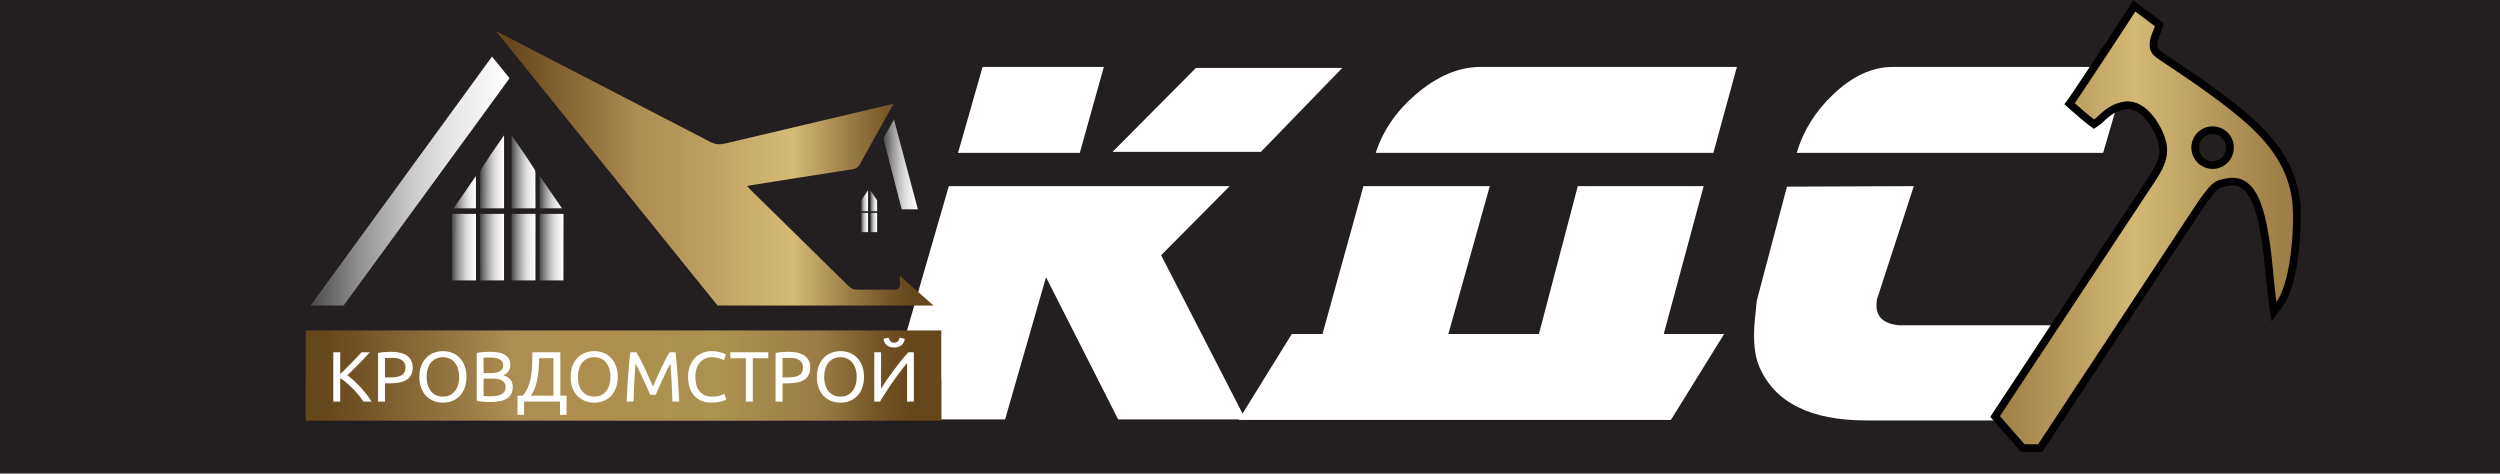
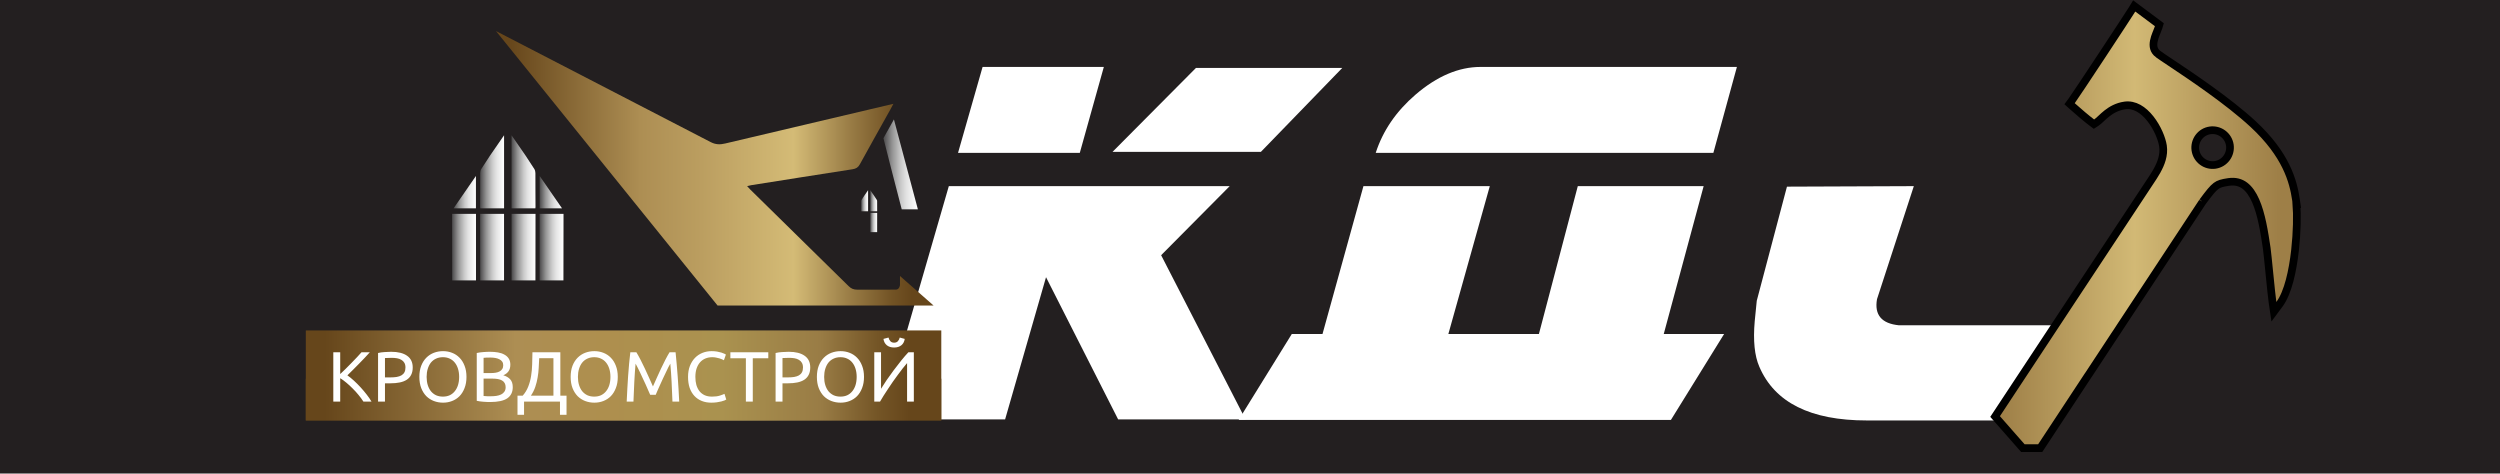
<svg xmlns="http://www.w3.org/2000/svg" width="6499" height="1231" viewBox="0 0 6499 1231" fill="none">
  <path d="M6499 0H0V1231H6499V0Z" fill="#231F20" />
  <path d="M4515.25 174L4454.07 397.433H3576.3C3594.92 339.801 3629.5 289.263 3680.03 245.818C3735.89 197.939 3792.19 174 3848.94 174H4515.25Z" fill="white" />
  <path d="M3437.98 868.237L3544.38 483.88H3872.88L3765.15 868.237H4000.55L4101.63 483.88H4428.8L4325.07 868.237H4482L4343.69 1091.67H3219.87L3358.18 868.237H3437.98Z" fill="white" />
-   <path d="M5532.44 174L5467.27 397.433H4670.63C4687.47 340.688 4718.51 290.593 4763.72 247.148C4814.26 198.383 4866.57 174 4920.66 174H5532.44Z" fill="white" />
  <path d="M5343.59 845.628L5274.43 1093H4852.83C4706.54 1093 4613.44 1046.45 4573.54 953.355C4561.13 924.982 4557.14 885.527 4561.57 834.988C4562.46 825.235 4564.23 807.503 4566.89 781.79L4645.36 485.21L4975.19 483.88L4879.43 777.8C4872.34 818.586 4891.4 841.195 4936.62 845.628H5343.59Z" fill="white" />
  <path d="M3489.3 176.66L3277.83 394.772H2892.14L3108.93 176.66H3489.3ZM2869.53 174L2807.03 397.432H2490.49L2554.33 174H2869.53ZM3237.93 1090.34H2906.77L2719.25 720.61L2612.85 1090.34H2291L2466.55 483.879H3196.7L3018.49 663.422L3237.93 1090.34Z" fill="white" />
-   <path d="M2296.54 359.29C2301 351.33 2305.43 343.42 2309.81 335.58C2314.48 327.21 2319.17 318.84 2323.84 310.47L2296.54 359.29Z" fill="black" />
  <path d="M2426.99 794.29H1865.42L1289.32 80.7L1847.23 369.27C1860.37 376.11 1871.74 376.24 1885.32 372.99L2322.53 269.86C2319.1 276.23 2316.66 280.92 2314.1 285.53C2287.77 332.74 2261.21 379.82 2235.23 427.21C2230.77 435.35 2225.19 438.62 2216.19 440C2128.39 453.52 2040.7 467.51 1952.96 481.38C1949.94 481.88 1946.99 482.72 1942.21 483.84C1945.45 487.37 1947.73 490.12 1950.27 492.6C2035.53 576.28 2120.89 659.89 2206 743.76C2212.63 750.31 2219.27 753.1 2228.63 753L2328.56 752.92C2337.3 753.09 2339.6 743.27 2339.6 740.52V717.48C2369.49 743.75 2397.62 768.49 2426.99 794.3V794.29Z" fill="url(#paint0_linear_364_1979)" />
  <path d="M795 1092.78V984.52H2446.91V1092.78H795Z" fill="url(#paint1_linear_364_1979)" />
  <path d="M2447 859V1093H795V859H2447Z" fill="url(#paint2_linear_364_1979)" />
-   <path d="M1324.48 203.22C1324.07 204.09 1323.61 204.89 1323.14 205.54C1286.19 256.57 1248.94 307.37 1211.76 358.24C1105.71 503.29 999.619 648.32 893.739 793.49C893.529 793.76 893.329 794.05 893.139 794.3H807.309C965.229 577.62 1121.77 362.87 1279.1 147.02L1324.49 203.24L1324.48 203.22Z" fill="url(#paint3_linear_364_1979)" />
  <path d="M2386.15 544.22H2344.13C2331.28 496.41 2302.01 380.59 2296.53 359.28L2323.83 310.46C2344.83 389.21 2365.29 466.11 2386.14 544.22H2386.15Z" fill="url(#paint4_linear_364_1979)" />
-   <path d="M2256.65 553.45V603.41H2238.73C2238.73 603.24 2238.75 570.07 2238.66 553.67C2238.66 553.6 2238.66 553.53 2238.66 553.45H2256.64H2256.65Z" fill="url(#paint5_linear_364_1979)" />
  <path d="M2256.67 494.43V549.24C2256.67 549.24 2256.66 549.28 2256.65 549.29H2238.76C2238.69 548.97 2238.66 548.6 2238.66 548.15C2238.77 539.71 2238.68 531.27 2238.74 522.82C2238.74 521.79 2239 520.61 2239.55 519.76C2241.78 516.32 2244.02 512.9 2246.27 509.47L2256.67 494.43Z" fill="url(#paint6_linear_364_1979)" />
  <path d="M2262.29 553.45V603.41H2280.21C2280.21 603.24 2280.19 570.07 2280.28 553.67C2280.28 553.6 2280.28 553.53 2280.28 553.45H2262.3H2262.29Z" fill="url(#paint7_linear_364_1979)" />
  <path d="M2262.26 494.43V549.24C2262.26 549.24 2262.27 549.28 2262.28 549.29H2280.17C2280.24 548.97 2280.27 548.6 2280.27 548.15C2280.16 539.71 2280.25 531.27 2280.19 522.82C2280.19 521.79 2279.93 520.61 2279.38 519.76C2277.15 516.32 2274.91 512.9 2272.66 509.47L2262.26 494.43Z" fill="url(#paint8_linear_364_1979)" />
  <path d="M1310.3 556V728.99H1248.23C1248.21 728.39 1248.31 613.54 1248 556.74C1248 556.49 1248 556.24 1248.02 556H1310.29H1310.3Z" fill="url(#paint9_linear_364_1979)" />
  <path d="M1237.38 556V728.99H1175.5C1175.46 728.7 1175.44 728.41 1175.44 728.14C1175.13 677.21 1175.21 626.29 1175.21 575.36V555.99H1237.38V556Z" fill="url(#paint10_linear_364_1979)" />
  <path d="M1310.38 351.62V541.39C1310.36 541.45 1310.34 541.51 1310.32 541.58H1248.36C1248.11 540.48 1248.01 539.18 1248.03 537.63C1248.4 508.41 1248.09 479.18 1248.3 449.94C1248.32 446.38 1249.21 442.27 1251.11 439.34C1258.82 427.44 1266.59 415.57 1274.38 403.71L1310.38 351.63V351.62Z" fill="url(#paint11_linear_364_1979)" />
  <path d="M1237.24 541.58V457.44L1179.08 541.58H1237.24Z" fill="url(#paint12_linear_364_1979)" />
  <path d="M1329.82 556V728.99H1391.89C1391.91 728.39 1391.81 613.54 1392.12 556.74C1392.12 556.49 1392.12 556.24 1392.1 556H1329.83H1329.82Z" fill="url(#paint13_linear_364_1979)" />
  <path d="M1402.74 556V728.99H1464.62C1464.66 728.7 1464.68 728.41 1464.68 728.14C1464.99 677.21 1464.91 626.29 1464.91 575.36V555.99H1402.74V556Z" fill="url(#paint14_linear_364_1979)" />
  <path d="M1329.74 351.62V541.39C1329.76 541.45 1329.78 541.51 1329.8 541.58H1391.76C1392.01 540.48 1392.11 539.18 1392.09 537.63C1391.72 508.41 1392.03 479.18 1391.82 449.94C1391.8 446.38 1390.91 442.27 1389.01 439.34C1381.3 427.44 1373.53 415.57 1365.74 403.71L1329.74 351.63V351.62Z" fill="url(#paint15_linear_364_1979)" />
  <path d="M1461.04 541.58L1402.88 457.44V541.58H1461.04Z" fill="url(#paint16_linear_364_1979)" />
  <path d="M961.373 915.795C957.55 919.988 953.233 924.675 948.423 929.855C943.613 934.912 938.556 940.153 933.253 945.58C928.073 950.883 922.893 956.125 917.713 961.305C912.533 966.485 907.661 971.295 903.098 975.735C908.401 979.435 914.013 983.998 919.933 989.425C925.853 994.852 931.65 1000.65 937.323 1006.81C942.996 1012.98 948.3 1019.27 953.233 1025.68C958.29 1032.1 962.483 1038.2 965.813 1044H944.723C941.023 1038.2 936.768 1032.41 931.958 1026.61C927.148 1020.69 922.03 1015.08 916.603 1009.77C911.3 1004.35 905.873 999.353 900.323 994.79C894.896 990.227 889.593 986.342 884.413 983.135V1044H866.468V915.795H884.413V972.405C888.73 968.335 893.478 963.772 898.658 958.715C903.838 953.535 908.956 948.355 914.013 943.175C919.07 937.995 923.818 933.062 928.258 928.375C932.821 923.565 936.645 919.372 939.728 915.795H961.373ZM1016.86 914.5C1034.86 914.5 1048.68 917.953 1058.3 924.86C1068.04 931.643 1072.91 941.818 1072.91 955.385C1072.91 962.785 1071.55 969.137 1068.84 974.44C1066.25 979.62 1062.43 983.875 1057.37 987.205C1052.44 990.412 1046.39 992.755 1039.24 994.235C1032.09 995.715 1024.01 996.455 1015.01 996.455H1000.76V1044H982.816V917.645C987.872 916.412 993.484 915.61 999.651 915.24C1005.94 914.747 1011.68 914.5 1016.86 914.5ZM1018.34 930.225C1010.69 930.225 1004.83 930.41 1000.76 930.78V981.1H1014.27C1020.43 981.1 1025.98 980.73 1030.92 979.99C1035.85 979.127 1039.98 977.77 1043.31 975.92C1046.76 973.947 1049.42 971.295 1051.27 967.965C1053.12 964.635 1054.04 960.38 1054.04 955.2C1054.04 950.267 1053.05 946.197 1051.08 942.99C1049.23 939.783 1046.64 937.255 1043.31 935.405C1040.1 933.432 1036.34 932.075 1032.03 931.335C1027.71 930.595 1023.15 930.225 1018.34 930.225ZM1090.19 979.805C1090.19 968.828 1091.79 959.147 1095 950.76C1098.33 942.373 1102.77 935.405 1108.32 929.855C1113.99 924.182 1120.53 919.927 1127.93 917.09C1135.45 914.253 1143.41 912.835 1151.79 912.835C1160.06 912.835 1167.83 914.253 1175.1 917.09C1182.5 919.927 1188.98 924.182 1194.53 929.855C1200.08 935.405 1204.46 942.373 1207.66 950.76C1210.99 959.147 1212.66 968.828 1212.66 979.805C1212.66 990.782 1210.99 1000.46 1207.66 1008.85C1204.46 1017.24 1200.08 1024.27 1194.53 1029.94C1188.98 1035.49 1182.5 1039.68 1175.1 1042.52C1167.83 1045.36 1160.06 1046.78 1151.79 1046.78C1143.41 1046.78 1135.45 1045.36 1127.93 1042.52C1120.53 1039.68 1113.99 1035.49 1108.32 1029.94C1102.77 1024.27 1098.33 1017.24 1095 1008.85C1091.79 1000.46 1090.19 990.782 1090.19 979.805ZM1109.06 979.805C1109.06 987.575 1110.05 994.667 1112.02 1001.08C1113.99 1007.37 1116.77 1012.73 1120.34 1017.17C1124.04 1021.61 1128.48 1025.07 1133.66 1027.53C1138.97 1029.88 1144.89 1031.05 1151.42 1031.05C1157.96 1031.05 1163.82 1029.88 1169 1027.53C1174.18 1025.07 1178.56 1021.61 1182.13 1017.17C1185.83 1012.73 1188.67 1007.37 1190.64 1001.08C1192.62 994.667 1193.6 987.575 1193.6 979.805C1193.6 972.035 1192.62 965.005 1190.64 958.715C1188.67 952.302 1185.83 946.875 1182.13 942.435C1178.56 937.995 1174.18 934.603 1169 932.26C1163.82 929.793 1157.96 928.56 1151.42 928.56C1144.89 928.56 1138.97 929.793 1133.66 932.26C1128.48 934.603 1124.04 937.995 1120.34 942.435C1116.77 946.875 1113.99 952.302 1112.02 958.715C1110.05 965.005 1109.06 972.035 1109.06 979.805ZM1273.95 1045.11C1271.36 1045.11 1268.53 1045.05 1265.44 1044.93C1262.48 1044.8 1259.46 1044.62 1256.38 1044.37C1253.42 1044.12 1250.46 1043.81 1247.5 1043.44C1244.54 1043.07 1241.83 1042.58 1239.36 1041.96V917.645C1241.83 917.028 1244.54 916.535 1247.5 916.165C1250.46 915.795 1253.42 915.487 1256.38 915.24C1259.46 914.993 1262.48 914.808 1265.44 914.685C1268.4 914.562 1271.18 914.5 1273.77 914.5C1281.17 914.5 1288.08 915.055 1294.49 916.165C1301.03 917.275 1306.64 919.187 1311.32 921.9C1316.13 924.49 1319.9 927.943 1322.61 932.26C1325.32 936.577 1326.68 941.88 1326.68 948.17C1326.68 955.2 1325.01 960.997 1321.68 965.56C1318.35 970 1313.91 973.33 1308.36 975.55C1315.89 977.77 1321.87 981.285 1326.31 986.095C1330.75 990.905 1332.97 997.688 1332.97 1006.44C1332.97 1019.27 1328.22 1028.95 1318.72 1035.49C1309.35 1041.9 1294.43 1045.11 1273.95 1045.11ZM1257.12 984.245V1029.38C1258.48 1029.51 1260.08 1029.63 1261.93 1029.75C1263.53 1029.88 1265.38 1030 1267.48 1030.12C1269.7 1030.12 1272.23 1030.12 1275.06 1030.12C1280.37 1030.12 1285.36 1029.82 1290.05 1029.2C1294.86 1028.46 1299.05 1027.23 1302.63 1025.5C1306.21 1023.77 1309.04 1021.37 1311.14 1018.28C1313.36 1015.2 1314.47 1011.32 1314.47 1006.63C1314.47 1002.44 1313.67 998.922 1312.06 996.085C1310.46 993.125 1308.12 990.782 1305.03 989.055C1302.07 987.328 1298.5 986.095 1294.3 985.355C1290.11 984.615 1285.42 984.245 1280.24 984.245H1257.12ZM1257.12 969.815H1275.99C1280.43 969.815 1284.62 969.507 1288.57 968.89C1292.52 968.273 1295.91 967.163 1298.74 965.56C1301.7 963.957 1303.99 961.86 1305.59 959.27C1307.32 956.68 1308.18 953.412 1308.18 949.465C1308.18 945.765 1307.32 942.682 1305.59 940.215C1303.86 937.625 1301.46 935.59 1298.37 934.11C1295.41 932.507 1291.9 931.335 1287.83 930.595C1283.76 929.855 1279.44 929.485 1274.88 929.485C1270.32 929.485 1266.74 929.547 1264.15 929.67C1261.56 929.793 1259.22 929.978 1257.12 930.225V969.815ZM1362.31 1044V1078.23H1345.29V1028.64H1358.79C1365.08 1021.49 1369.89 1013.6 1373.22 1004.96C1376.67 996.208 1379.14 987.02 1380.62 977.4C1382.22 967.657 1383.15 957.605 1383.4 947.245C1383.77 936.885 1384.01 926.402 1384.14 915.795H1456.66V1028.64H1472.75V1078.23H1455.73V1044H1362.31ZM1401.71 931.15C1401.34 939.29 1400.91 947.615 1400.42 956.125C1400.05 964.512 1399.12 972.898 1397.64 981.285C1396.28 989.548 1394.25 997.688 1391.54 1005.7C1388.82 1013.72 1385 1021.37 1380.07 1028.64H1438.71V931.15H1401.71ZM1483.5 979.805C1483.5 968.828 1485.1 959.147 1488.31 950.76C1491.64 942.373 1496.08 935.405 1501.63 929.855C1507.3 924.182 1513.84 919.927 1521.24 917.09C1528.76 914.253 1536.71 912.835 1545.1 912.835C1553.36 912.835 1561.13 914.253 1568.41 917.09C1575.81 919.927 1582.29 924.182 1587.84 929.855C1593.39 935.405 1597.76 942.373 1600.97 950.76C1604.3 959.147 1605.97 968.828 1605.97 979.805C1605.97 990.782 1604.3 1000.46 1600.97 1008.85C1597.76 1017.24 1593.39 1024.27 1587.84 1029.94C1582.29 1035.49 1575.81 1039.68 1568.41 1042.52C1561.13 1045.36 1553.36 1046.78 1545.1 1046.78C1536.71 1046.78 1528.76 1045.36 1521.24 1042.52C1513.84 1039.68 1507.3 1035.49 1501.63 1029.94C1496.08 1024.27 1491.64 1017.24 1488.31 1008.85C1485.1 1000.46 1483.5 990.782 1483.5 979.805ZM1502.37 979.805C1502.37 987.575 1503.35 994.667 1505.33 1001.08C1507.3 1007.37 1510.07 1012.73 1513.65 1017.17C1517.35 1021.61 1521.79 1025.07 1526.97 1027.53C1532.27 1029.88 1538.19 1031.05 1544.73 1031.05C1551.27 1031.05 1557.13 1029.88 1562.31 1027.53C1567.49 1025.07 1571.86 1021.61 1575.44 1017.17C1579.14 1012.73 1581.98 1007.37 1583.95 1001.08C1585.92 994.667 1586.91 987.575 1586.91 979.805C1586.91 972.035 1585.92 965.005 1583.95 958.715C1581.98 952.302 1579.14 946.875 1575.44 942.435C1571.86 937.995 1567.49 934.603 1562.31 932.26C1557.13 929.793 1551.27 928.56 1544.73 928.56C1538.19 928.56 1532.27 929.793 1526.97 932.26C1521.79 934.603 1517.35 937.995 1513.65 942.435C1510.07 946.875 1507.3 952.302 1505.33 958.715C1503.35 965.005 1502.37 972.035 1502.37 979.805ZM1690.2 1026.24C1688.97 1023.28 1687.3 1019.52 1685.2 1014.95C1683.23 1010.39 1681.07 1005.46 1678.73 1000.15C1676.39 994.852 1673.86 989.425 1671.14 983.875C1668.55 978.202 1666.09 972.898 1663.74 967.965C1661.4 962.908 1659.18 958.407 1657.08 954.46C1655.11 950.513 1653.51 947.492 1652.27 945.395C1650.92 959.948 1649.81 975.735 1648.94 992.755C1648.08 1009.65 1647.34 1026.73 1646.72 1044H1629.15C1629.64 1032.9 1630.2 1021.74 1630.81 1010.51C1631.43 999.168 1632.11 988.068 1632.85 977.215C1633.71 966.238 1634.58 955.57 1635.44 945.21C1636.43 934.85 1637.47 925.045 1638.58 915.795H1654.31C1657.64 921.222 1661.22 927.635 1665.04 935.035C1668.86 942.435 1672.69 950.205 1676.51 958.345C1680.33 966.362 1684.03 974.44 1687.61 982.58C1691.19 990.597 1694.45 997.935 1697.41 1004.59C1700.37 997.935 1703.64 990.597 1707.22 982.58C1710.8 974.44 1714.5 966.362 1718.32 958.345C1722.14 950.205 1725.97 942.435 1729.79 935.035C1733.61 927.635 1737.19 921.222 1740.52 915.795H1756.24C1760.44 957.112 1763.58 999.847 1765.68 1044H1748.1C1747.49 1026.73 1746.75 1009.65 1745.88 992.755C1745.02 975.735 1743.91 959.948 1742.55 945.395C1741.32 947.492 1739.66 950.513 1737.56 954.46C1735.59 958.407 1733.43 962.908 1731.08 967.965C1728.74 972.898 1726.21 978.202 1723.5 983.875C1720.91 989.425 1718.44 994.852 1716.1 1000.15C1713.76 1005.46 1711.54 1010.39 1709.44 1014.95C1707.47 1019.52 1705.86 1023.28 1704.63 1026.24H1690.2ZM1848.95 1046.78C1839.94 1046.78 1831.74 1045.3 1824.34 1042.33C1816.94 1039.37 1810.59 1035.06 1805.29 1029.38C1799.98 1023.71 1795.85 1016.74 1792.89 1008.48C1790.06 1000.09 1788.64 990.535 1788.64 979.805C1788.64 969.075 1790.24 959.578 1793.45 951.315C1796.78 942.928 1801.22 935.898 1806.77 930.225C1812.32 924.552 1818.79 920.235 1826.19 917.275C1833.59 914.315 1841.49 912.835 1849.87 912.835C1855.18 912.835 1859.92 913.205 1864.12 913.945C1868.43 914.685 1872.13 915.548 1875.22 916.535C1878.42 917.522 1881.01 918.508 1882.99 919.495C1884.96 920.482 1886.32 921.222 1887.06 921.715L1881.88 936.515C1880.77 935.775 1879.16 934.973 1877.07 934.11C1874.97 933.247 1872.57 932.383 1869.85 931.52C1867.26 930.657 1864.36 929.978 1861.16 929.485C1858.07 928.868 1854.93 928.56 1851.72 928.56C1844.94 928.56 1838.83 929.732 1833.41 932.075C1827.98 934.418 1823.36 937.81 1819.53 942.25C1815.71 946.69 1812.75 952.117 1810.65 958.53C1808.68 964.82 1807.69 971.912 1807.69 979.805C1807.69 987.452 1808.56 994.42 1810.28 1000.71C1812.13 1007 1814.85 1012.43 1818.42 1016.99C1822 1021.43 1826.44 1024.88 1831.74 1027.35C1837.17 1029.82 1843.46 1031.05 1850.61 1031.05C1858.88 1031.05 1865.72 1030.19 1871.15 1028.46C1876.57 1026.73 1880.64 1025.19 1883.36 1023.83L1887.98 1038.63C1887.12 1039.25 1885.58 1040.05 1883.36 1041.04C1881.14 1041.9 1878.36 1042.77 1875.03 1043.63C1871.7 1044.49 1867.82 1045.23 1863.38 1045.85C1858.94 1046.47 1854.13 1046.78 1848.95 1046.78ZM1997.26 915.795V931.335H1956.93V1044H1938.99V931.335H1898.66V915.795H1997.26ZM2050.25 914.5C2068.26 914.5 2082.07 917.953 2091.69 924.86C2101.44 931.643 2106.31 941.818 2106.31 955.385C2106.31 962.785 2104.95 969.137 2102.24 974.44C2099.65 979.62 2095.83 983.875 2090.77 987.205C2085.84 990.412 2079.79 992.755 2072.64 994.235C2065.49 995.715 2057.41 996.455 2048.4 996.455H2034.16V1044H2016.21V917.645C2021.27 916.412 2026.88 915.61 2033.05 915.24C2039.34 914.747 2045.07 914.5 2050.25 914.5ZM2051.73 930.225C2044.09 930.225 2038.23 930.41 2034.16 930.78V981.1H2047.66C2053.83 981.1 2059.38 980.73 2064.31 979.99C2069.25 979.127 2073.38 977.77 2076.71 975.92C2080.16 973.947 2082.81 971.295 2084.66 967.965C2086.51 964.635 2087.44 960.38 2087.44 955.2C2087.44 950.267 2086.45 946.197 2084.48 942.99C2082.63 939.783 2080.04 937.255 2076.71 935.405C2073.5 933.432 2069.74 932.075 2065.42 931.335C2061.11 930.595 2056.54 930.225 2051.73 930.225ZM2123.59 979.805C2123.59 968.828 2125.19 959.147 2128.4 950.76C2131.73 942.373 2136.17 935.405 2141.72 929.855C2147.39 924.182 2153.93 919.927 2161.33 917.09C2168.85 914.253 2176.81 912.835 2185.19 912.835C2193.46 912.835 2201.23 914.253 2208.5 917.09C2215.9 919.927 2222.38 924.182 2227.93 929.855C2233.48 935.405 2237.86 942.373 2241.06 950.76C2244.39 959.147 2246.06 968.828 2246.06 979.805C2246.06 990.782 2244.39 1000.46 2241.06 1008.85C2237.86 1017.24 2233.48 1024.27 2227.93 1029.94C2222.38 1035.49 2215.9 1039.68 2208.5 1042.52C2201.23 1045.36 2193.46 1046.78 2185.19 1046.78C2176.81 1046.78 2168.85 1045.36 2161.33 1042.52C2153.93 1039.68 2147.39 1035.49 2141.72 1029.94C2136.17 1024.27 2131.73 1017.24 2128.4 1008.85C2125.19 1000.46 2123.59 990.782 2123.59 979.805ZM2142.46 979.805C2142.46 987.575 2143.44 994.667 2145.42 1001.08C2147.39 1007.37 2150.17 1012.73 2153.74 1017.17C2157.44 1021.61 2161.88 1025.07 2167.06 1027.53C2172.37 1029.88 2178.29 1031.05 2184.82 1031.05C2191.36 1031.05 2197.22 1029.88 2202.4 1027.53C2207.58 1025.07 2211.96 1021.61 2215.53 1017.17C2219.23 1012.73 2222.07 1007.37 2224.04 1001.08C2226.02 994.667 2227 987.575 2227 979.805C2227 972.035 2226.02 965.005 2224.04 958.715C2222.07 952.302 2219.23 946.875 2215.53 942.435C2211.96 937.995 2207.58 934.603 2202.4 932.26C2197.22 929.793 2191.36 928.56 2184.82 928.56C2178.29 928.56 2172.37 929.793 2167.06 932.26C2161.88 934.603 2157.44 937.995 2153.74 942.435C2150.17 946.875 2147.39 952.302 2145.42 958.715C2143.44 965.005 2142.46 972.035 2142.46 979.805ZM2272.76 1044V915.795H2290.33V1010.7C2294.28 1004.16 2299.09 996.702 2304.76 988.315C2310.56 979.928 2316.66 971.418 2323.08 962.785C2329.61 954.028 2336.15 945.58 2342.69 937.44C2349.35 929.177 2355.58 921.962 2361.37 915.795H2375.62V1044H2358.04V943.915C2354.59 947.862 2350.83 952.425 2346.76 957.605C2342.69 962.785 2338.49 968.335 2334.18 974.255C2329.86 980.052 2325.48 986.095 2321.04 992.385C2316.73 998.675 2312.53 1004.9 2308.46 1011.07C2304.39 1017.11 2300.57 1022.97 2296.99 1028.64C2293.54 1034.32 2290.46 1039.44 2287.74 1044H2272.76ZM2324.37 903.4C2316.6 903.4 2310.25 901.427 2305.32 897.48C2300.51 893.533 2297.61 888.045 2296.62 881.015L2309.76 877.5C2310.74 881.447 2312.41 884.653 2314.75 887.12C2317.1 889.587 2320.3 890.82 2324.37 890.82C2328.44 890.82 2331.65 889.587 2333.99 887.12C2336.34 884.653 2338 881.447 2338.99 877.5L2351.94 881.015C2350.95 888.045 2348.05 893.533 2343.24 897.48C2338.43 901.427 2332.14 903.4 2324.37 903.4Z" fill="white" />
  <path d="M5969.78 530.592H5970.25L5968.58 519.146C5961.51 470.739 5943.09 402.24 5857.28 322.64L5857.27 322.633C5791.92 262.134 5693.71 196.671 5641.97 162.183C5626.99 152.196 5615.9 144.807 5610.64 140.887L5610.63 140.886C5604.09 136.014 5600.83 130.677 5599.29 125.317C5597.7 119.764 5597.79 113.541 5599.05 106.876C5600.31 100.208 5602.64 93.585 5605.09 87.399C5605.74 85.765 5606.45 84.053 5607.16 82.338C5608.87 78.186 5610.59 74.019 5611.52 70.908L5613.49 64.224L5607.91 60.055L5556.89 21.985L5548.09 15.421L5542.38 24.79C5532.91 40.29 5396.27 247.74 5385.46 262.28L5380.02 269.594L5386.8 275.685C5404.3 291.399 5424.83 308.731 5437.86 318.537L5443.43 322.726L5449.29 318.951C5453.22 316.423 5457.5 312.412 5461.54 308.63C5461.74 308.44 5461.94 308.251 5462.14 308.063C5466.66 303.83 5471.64 299.186 5477.48 294.622C5489.08 285.565 5503.8 277.046 5523.28 274.184L5523.29 274.182C5548.69 270.417 5571.73 285.336 5590.16 308.683C5608.49 331.892 5620.13 360.951 5622.88 379.341C5626.49 403.635 5617.33 425.928 5607.69 443.23L5606.43 445.499V445.626C5603.85 450.12 5601.39 454.01 5599.15 457.555C5598.29 458.917 5597.46 460.228 5596.67 461.503L5496.09 613.776L5496.09 613.778L5384.56 782.541L5384.55 782.55L5316.45 885.826L5316.45 885.831L5248.79 988.323L5248.78 988.324L5190.65 1076.41L5186.45 1082.78L5191.49 1088.52L5255.68 1161.6L5258.66 1165H5263.19H5298.3H5303.69L5306.65 1160.49C5321.19 1138.37 5335.85 1116.09 5350.38 1094.09C5376.52 1054.53 5402.35 1015.25 5427.56 976.9C5428.33 976.046 5428.84 975.21 5429.17 974.597C5430.15 973.098 5431.13 971.616 5432.15 970.096L5432.17 970.066C5433.28 968.386 5434.43 966.657 5435.59 964.883C5435.59 964.874 5435.6 964.866 5435.6 964.858L5496.29 872.709L5496.3 872.686L5496.32 872.663L5496.86 871.821L5503.63 861.734L5503.69 861.646L5503.74 861.558C5505.21 859.26 5506.7 856.994 5508.22 854.676L5508.24 854.645C5509.73 852.369 5511.26 850.043 5512.78 847.671C5522.56 832.832 5532.15 818.298 5541.5 804.116C5572.07 757.752 5600.17 715.143 5624.74 677.906L5624.74 677.901C5655.47 631.274 5680.7 592.991 5698.33 566.268C5707.15 552.905 5714.06 542.436 5718.8 535.26C5721.18 531.671 5723.01 528.911 5724.26 527.027C5724.89 526.083 5725.36 525.368 5725.69 524.883C5725.95 524.499 5726.04 524.358 5726.04 524.358C5726.04 524.357 5726.01 524.398 5725.96 524.463L5725.99 524.431C5743.31 501.064 5752.2 489.93 5760.69 483.562C5768.44 477.757 5776.23 475.652 5793.58 473.026C5811.25 470.447 5824.76 474.505 5835.71 482.766C5846.99 491.277 5856.23 504.787 5863.85 522.126C5879.16 556.981 5886.39 603.621 5892.58 645.039C5893.83 653.69 5896.52 680.476 5899.38 709.087L5899.86 713.936C5902.87 743.977 5906 774.981 5907.71 786.504L5911.24 810.378L5925.63 791.001C5937.08 775.573 5945.64 753.562 5952.08 729.378C5958.57 705 5963.13 677.54 5966.15 650.562C5971.33 604.118 5972.05 558.081 5969.78 530.592ZM5758.48 428.646C5733.86 432.224 5710.9 415.26 5707.17 390.358C5703.58 365.577 5720.62 342.504 5745.19 338.927C5770.02 335.331 5792.96 352.34 5796.68 377.058C5800.26 401.949 5783.27 424.915 5758.48 428.646Z" fill="url(#paint17_linear_364_1979)" stroke="black" stroke-width="20" />
  <defs>
    <linearGradient id="paint0_linear_364_1979" x1="1289.32" y1="437.49" x2="2426.99" y2="437.49" gradientUnits="userSpaceOnUse">
      <stop offset="0.03" stop-color="#66461B" />
      <stop offset="0.33" stop-color="#AD8E53" />
      <stop offset="0.47" stop-color="#BB9E60" />
      <stop offset="0.68" stop-color="#D4BB76" />
      <stop offset="0.81" stop-color="#997C45" />
      <stop offset="0.9" stop-color="#745526" />
      <stop offset="0.95" stop-color="#66461B" />
    </linearGradient>
    <linearGradient id="paint1_linear_364_1979" x1="795" y1="1038.64" x2="2446.91" y2="1038.64" gradientUnits="userSpaceOnUse">
      <stop offset="0.03" stop-color="#66461B" />
      <stop offset="0.33" stop-color="#AD8E53" />
      <stop offset="0.47" stop-color="#BB9E60" />
      <stop offset="0.68" stop-color="#D4BB76" />
      <stop offset="0.81" stop-color="#997C45" />
      <stop offset="0.9" stop-color="#745526" />
      <stop offset="0.95" stop-color="#66461B" />
    </linearGradient>
    <linearGradient id="paint2_linear_364_1979" x1="795" y1="976.011" x2="2447" y2="976.011" gradientUnits="userSpaceOnUse">
      <stop offset="0.03" stop-color="#66461B" />
      <stop offset="0.33" stop-color="#AD8E53" />
      <stop offset="0.47" stop-color="#AE8F4E" />
      <stop offset="0.655" stop-color="#AA924F" />
      <stop offset="0.81" stop-color="#997C45" />
      <stop offset="0.9" stop-color="#745526" />
      <stop offset="0.95" stop-color="#66461B" />
    </linearGradient>
    <linearGradient id="paint3_linear_364_1979" x1="807.299" y1="470.65" x2="1324.48" y2="470.65" gradientUnits="userSpaceOnUse">
      <stop stop-color="#4B4A4B" />
      <stop offset="0.08" stop-color="#626162" />
      <stop offset="0.25" stop-color="#929292" />
      <stop offset="0.33" stop-color="#A4A4A4" />
      <stop offset="0.51" stop-color="#CACACA" />
      <stop offset="0.66" stop-color="#E1E1E1" />
      <stop offset="0.75" stop-color="#EAEAEA" />
      <stop offset="1" stop-color="white" />
    </linearGradient>
    <linearGradient id="paint4_linear_364_1979" x1="2296.54" y1="427.35" x2="2386.15" y2="427.35" gradientUnits="userSpaceOnUse">
      <stop stop-color="#4B4A4B" />
      <stop offset="0.08" stop-color="#626162" />
      <stop offset="0.25" stop-color="#929292" />
      <stop offset="0.33" stop-color="#A4A4A4" />
      <stop offset="0.51" stop-color="#CACACA" />
      <stop offset="0.66" stop-color="#E1E1E1" />
      <stop offset="0.75" stop-color="#EAEAEA" />
      <stop offset="1" stop-color="white" />
    </linearGradient>
    <linearGradient id="paint5_linear_364_1979" x1="2238.66" y1="578.43" x2="2256.65" y2="578.43" gradientUnits="userSpaceOnUse">
      <stop stop-color="#4B4A4B" />
      <stop offset="0.08" stop-color="#626162" />
      <stop offset="0.25" stop-color="#929292" />
      <stop offset="0.33" stop-color="#A4A4A4" />
      <stop offset="0.51" stop-color="#CACACA" />
      <stop offset="0.66" stop-color="#E1E1E1" />
      <stop offset="0.75" stop-color="#EAEAEA" />
      <stop offset="1" stop-color="white" />
    </linearGradient>
    <linearGradient id="paint6_linear_364_1979" x1="2238.66" y1="521.86" x2="2256.67" y2="521.86" gradientUnits="userSpaceOnUse">
      <stop stop-color="#4B4A4B" />
      <stop offset="0.08" stop-color="#626162" />
      <stop offset="0.25" stop-color="#929292" />
      <stop offset="0.33" stop-color="#A4A4A4" />
      <stop offset="0.51" stop-color="#CACACA" />
      <stop offset="0.66" stop-color="#E1E1E1" />
      <stop offset="0.75" stop-color="#EAEAEA" />
      <stop offset="1" stop-color="white" />
    </linearGradient>
    <linearGradient id="paint7_linear_364_1979" x1="2262.29" y1="578.43" x2="2280.28" y2="578.43" gradientUnits="userSpaceOnUse">
      <stop stop-color="#4B4A4B" />
      <stop offset="0.08" stop-color="#626162" />
      <stop offset="0.25" stop-color="#929292" />
      <stop offset="0.33" stop-color="#A4A4A4" />
      <stop offset="0.51" stop-color="#CACACA" />
      <stop offset="0.66" stop-color="#E1E1E1" />
      <stop offset="0.75" stop-color="#EAEAEA" />
      <stop offset="1" stop-color="white" />
    </linearGradient>
    <linearGradient id="paint8_linear_364_1979" x1="2262.26" y1="521.86" x2="2280.27" y2="521.86" gradientUnits="userSpaceOnUse">
      <stop stop-color="#4B4A4B" />
      <stop offset="0.08" stop-color="#626162" />
      <stop offset="0.25" stop-color="#929292" />
      <stop offset="0.33" stop-color="#A4A4A4" />
      <stop offset="0.51" stop-color="#CACACA" />
      <stop offset="0.66" stop-color="#E1E1E1" />
      <stop offset="0.75" stop-color="#EAEAEA" />
      <stop offset="1" stop-color="white" />
    </linearGradient>
    <linearGradient id="paint9_linear_364_1979" x1="1248" y1="642.5" x2="1310.3" y2="642.5" gradientUnits="userSpaceOnUse">
      <stop stop-color="#4B4A4B" />
      <stop offset="0.08" stop-color="#626162" />
      <stop offset="0.25" stop-color="#929292" />
      <stop offset="0.33" stop-color="#A4A4A4" />
      <stop offset="0.51" stop-color="#CACACA" />
      <stop offset="0.66" stop-color="#E1E1E1" />
      <stop offset="0.75" stop-color="#EAEAEA" />
      <stop offset="1" stop-color="white" />
    </linearGradient>
    <linearGradient id="paint10_linear_364_1979" x1="1175.2" y1="642.5" x2="1237.38" y2="642.5" gradientUnits="userSpaceOnUse">
      <stop stop-color="#4B4A4B" />
      <stop offset="0.08" stop-color="#626162" />
      <stop offset="0.25" stop-color="#929292" />
      <stop offset="0.33" stop-color="#A4A4A4" />
      <stop offset="0.51" stop-color="#CACACA" />
      <stop offset="0.66" stop-color="#E1E1E1" />
      <stop offset="0.75" stop-color="#EAEAEA" />
      <stop offset="1" stop-color="white" />
    </linearGradient>
    <linearGradient id="paint11_linear_364_1979" x1="1248.02" y1="446.6" x2="1310.38" y2="446.6" gradientUnits="userSpaceOnUse">
      <stop stop-color="#4B4A4B" />
      <stop offset="0.08" stop-color="#626162" />
      <stop offset="0.25" stop-color="#929292" />
      <stop offset="0.33" stop-color="#A4A4A4" />
      <stop offset="0.51" stop-color="#CACACA" />
      <stop offset="0.66" stop-color="#E1E1E1" />
      <stop offset="0.75" stop-color="#EAEAEA" />
      <stop offset="1" stop-color="white" />
    </linearGradient>
    <linearGradient id="paint12_linear_364_1979" x1="1179.08" y1="499.51" x2="1237.24" y2="499.51" gradientUnits="userSpaceOnUse">
      <stop stop-color="#4B4A4B" />
      <stop offset="0.08" stop-color="#626162" />
      <stop offset="0.25" stop-color="#929292" />
      <stop offset="0.33" stop-color="#A4A4A4" />
      <stop offset="0.51" stop-color="#CACACA" />
      <stop offset="0.66" stop-color="#E1E1E1" />
      <stop offset="0.75" stop-color="#EAEAEA" />
      <stop offset="1" stop-color="white" />
    </linearGradient>
    <linearGradient id="paint13_linear_364_1979" x1="1329.82" y1="642.5" x2="1392.12" y2="642.5" gradientUnits="userSpaceOnUse">
      <stop stop-color="#4B4A4B" />
      <stop offset="0.08" stop-color="#626162" />
      <stop offset="0.25" stop-color="#929292" />
      <stop offset="0.33" stop-color="#A4A4A4" />
      <stop offset="0.51" stop-color="#CACACA" />
      <stop offset="0.66" stop-color="#E1E1E1" />
      <stop offset="0.75" stop-color="#EAEAEA" />
      <stop offset="1" stop-color="white" />
    </linearGradient>
    <linearGradient id="paint14_linear_364_1979" x1="1402.74" y1="642.5" x2="1464.92" y2="642.5" gradientUnits="userSpaceOnUse">
      <stop stop-color="#4B4A4B" />
      <stop offset="0.08" stop-color="#626162" />
      <stop offset="0.25" stop-color="#929292" />
      <stop offset="0.33" stop-color="#A4A4A4" />
      <stop offset="0.51" stop-color="#CACACA" />
      <stop offset="0.66" stop-color="#E1E1E1" />
      <stop offset="0.75" stop-color="#EAEAEA" />
      <stop offset="1" stop-color="white" />
    </linearGradient>
    <linearGradient id="paint15_linear_364_1979" x1="1329.74" y1="446.6" x2="1392.1" y2="446.6" gradientUnits="userSpaceOnUse">
      <stop stop-color="#4B4A4B" />
      <stop offset="0.08" stop-color="#626162" />
      <stop offset="0.25" stop-color="#929292" />
      <stop offset="0.33" stop-color="#A4A4A4" />
      <stop offset="0.51" stop-color="#CACACA" />
      <stop offset="0.66" stop-color="#E1E1E1" />
      <stop offset="0.75" stop-color="#EAEAEA" />
      <stop offset="1" stop-color="white" />
    </linearGradient>
    <linearGradient id="paint16_linear_364_1979" x1="1402.88" y1="499.51" x2="1461.04" y2="499.51" gradientUnits="userSpaceOnUse">
      <stop stop-color="#4B4A4B" />
      <stop offset="0.08" stop-color="#626162" />
      <stop offset="0.25" stop-color="#929292" />
      <stop offset="0.33" stop-color="#A4A4A4" />
      <stop offset="0.51" stop-color="#CACACA" />
      <stop offset="0.66" stop-color="#E1E1E1" />
      <stop offset="0.75" stop-color="#EAEAEA" />
      <stop offset="1" stop-color="white" />
    </linearGradient>
    <linearGradient id="paint17_linear_364_1979" x1="5199" y1="592.539" x2="5961.07" y2="592.539" gradientUnits="userSpaceOnUse">
      <stop stop-color="#9E7F47" />
      <stop offset="0.46" stop-color="#D2B975" />
      <stop offset="0.95" stop-color="#9E7F47" />
    </linearGradient>
  </defs>
</svg>